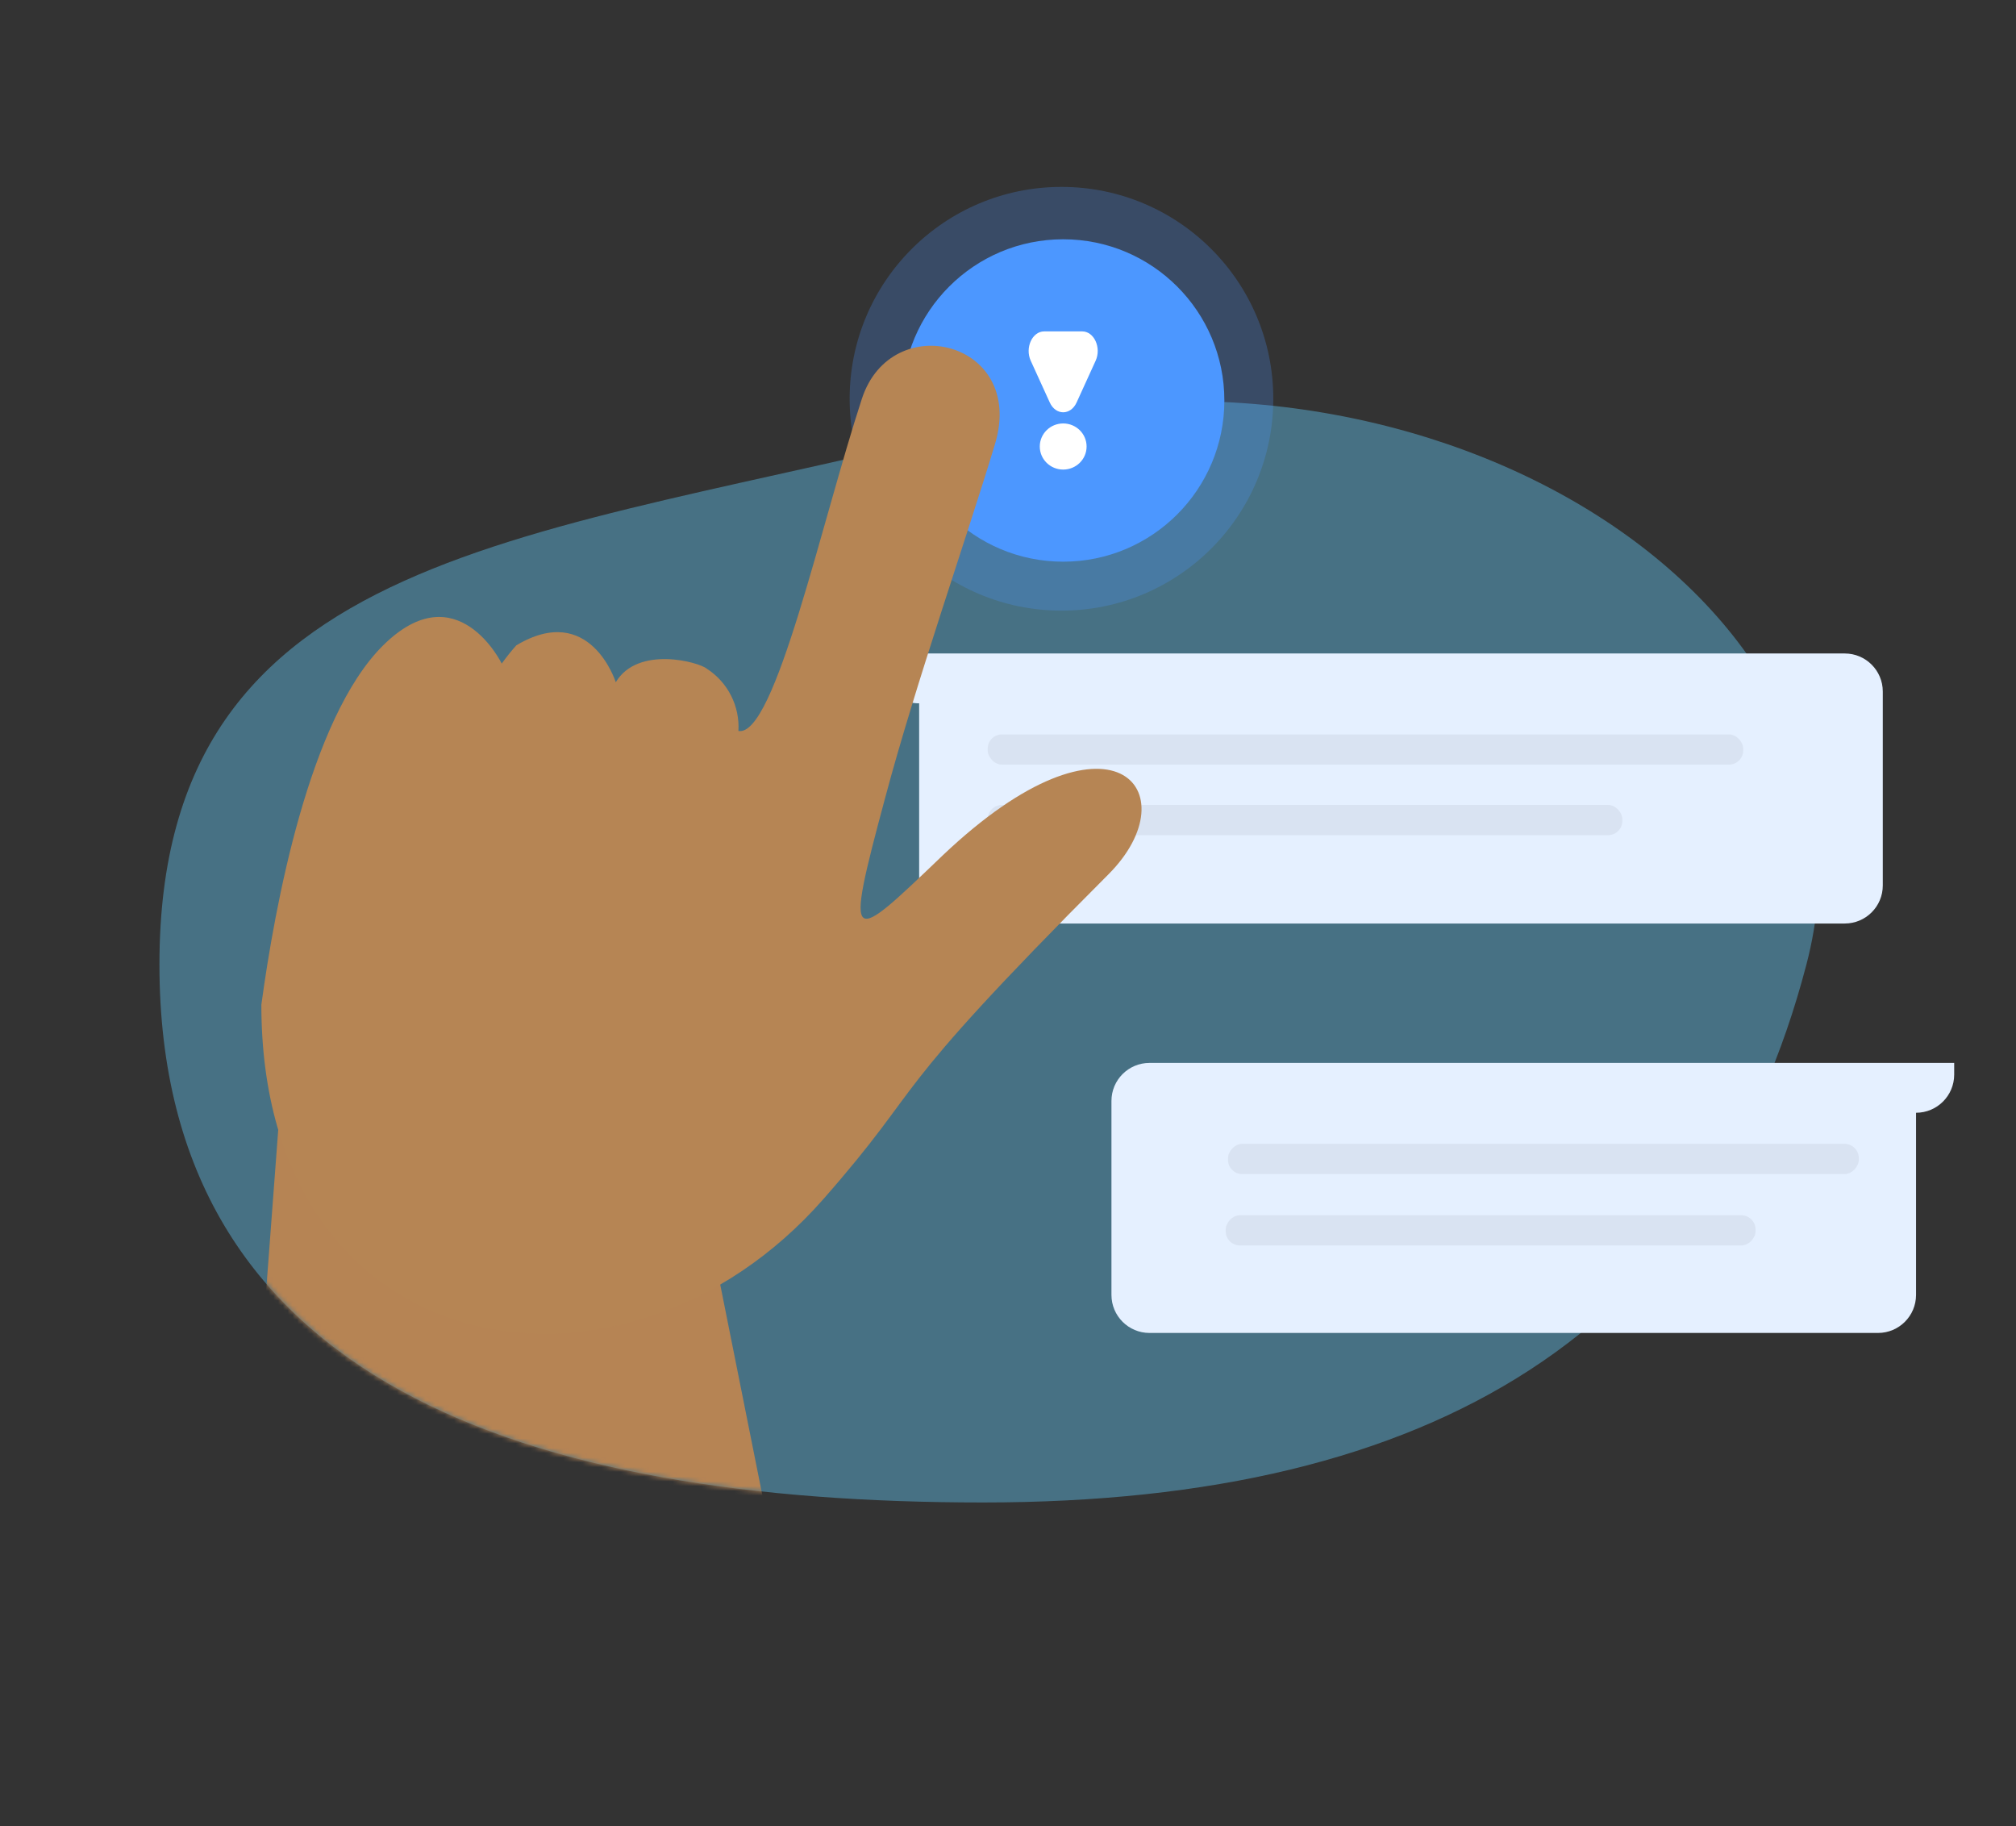
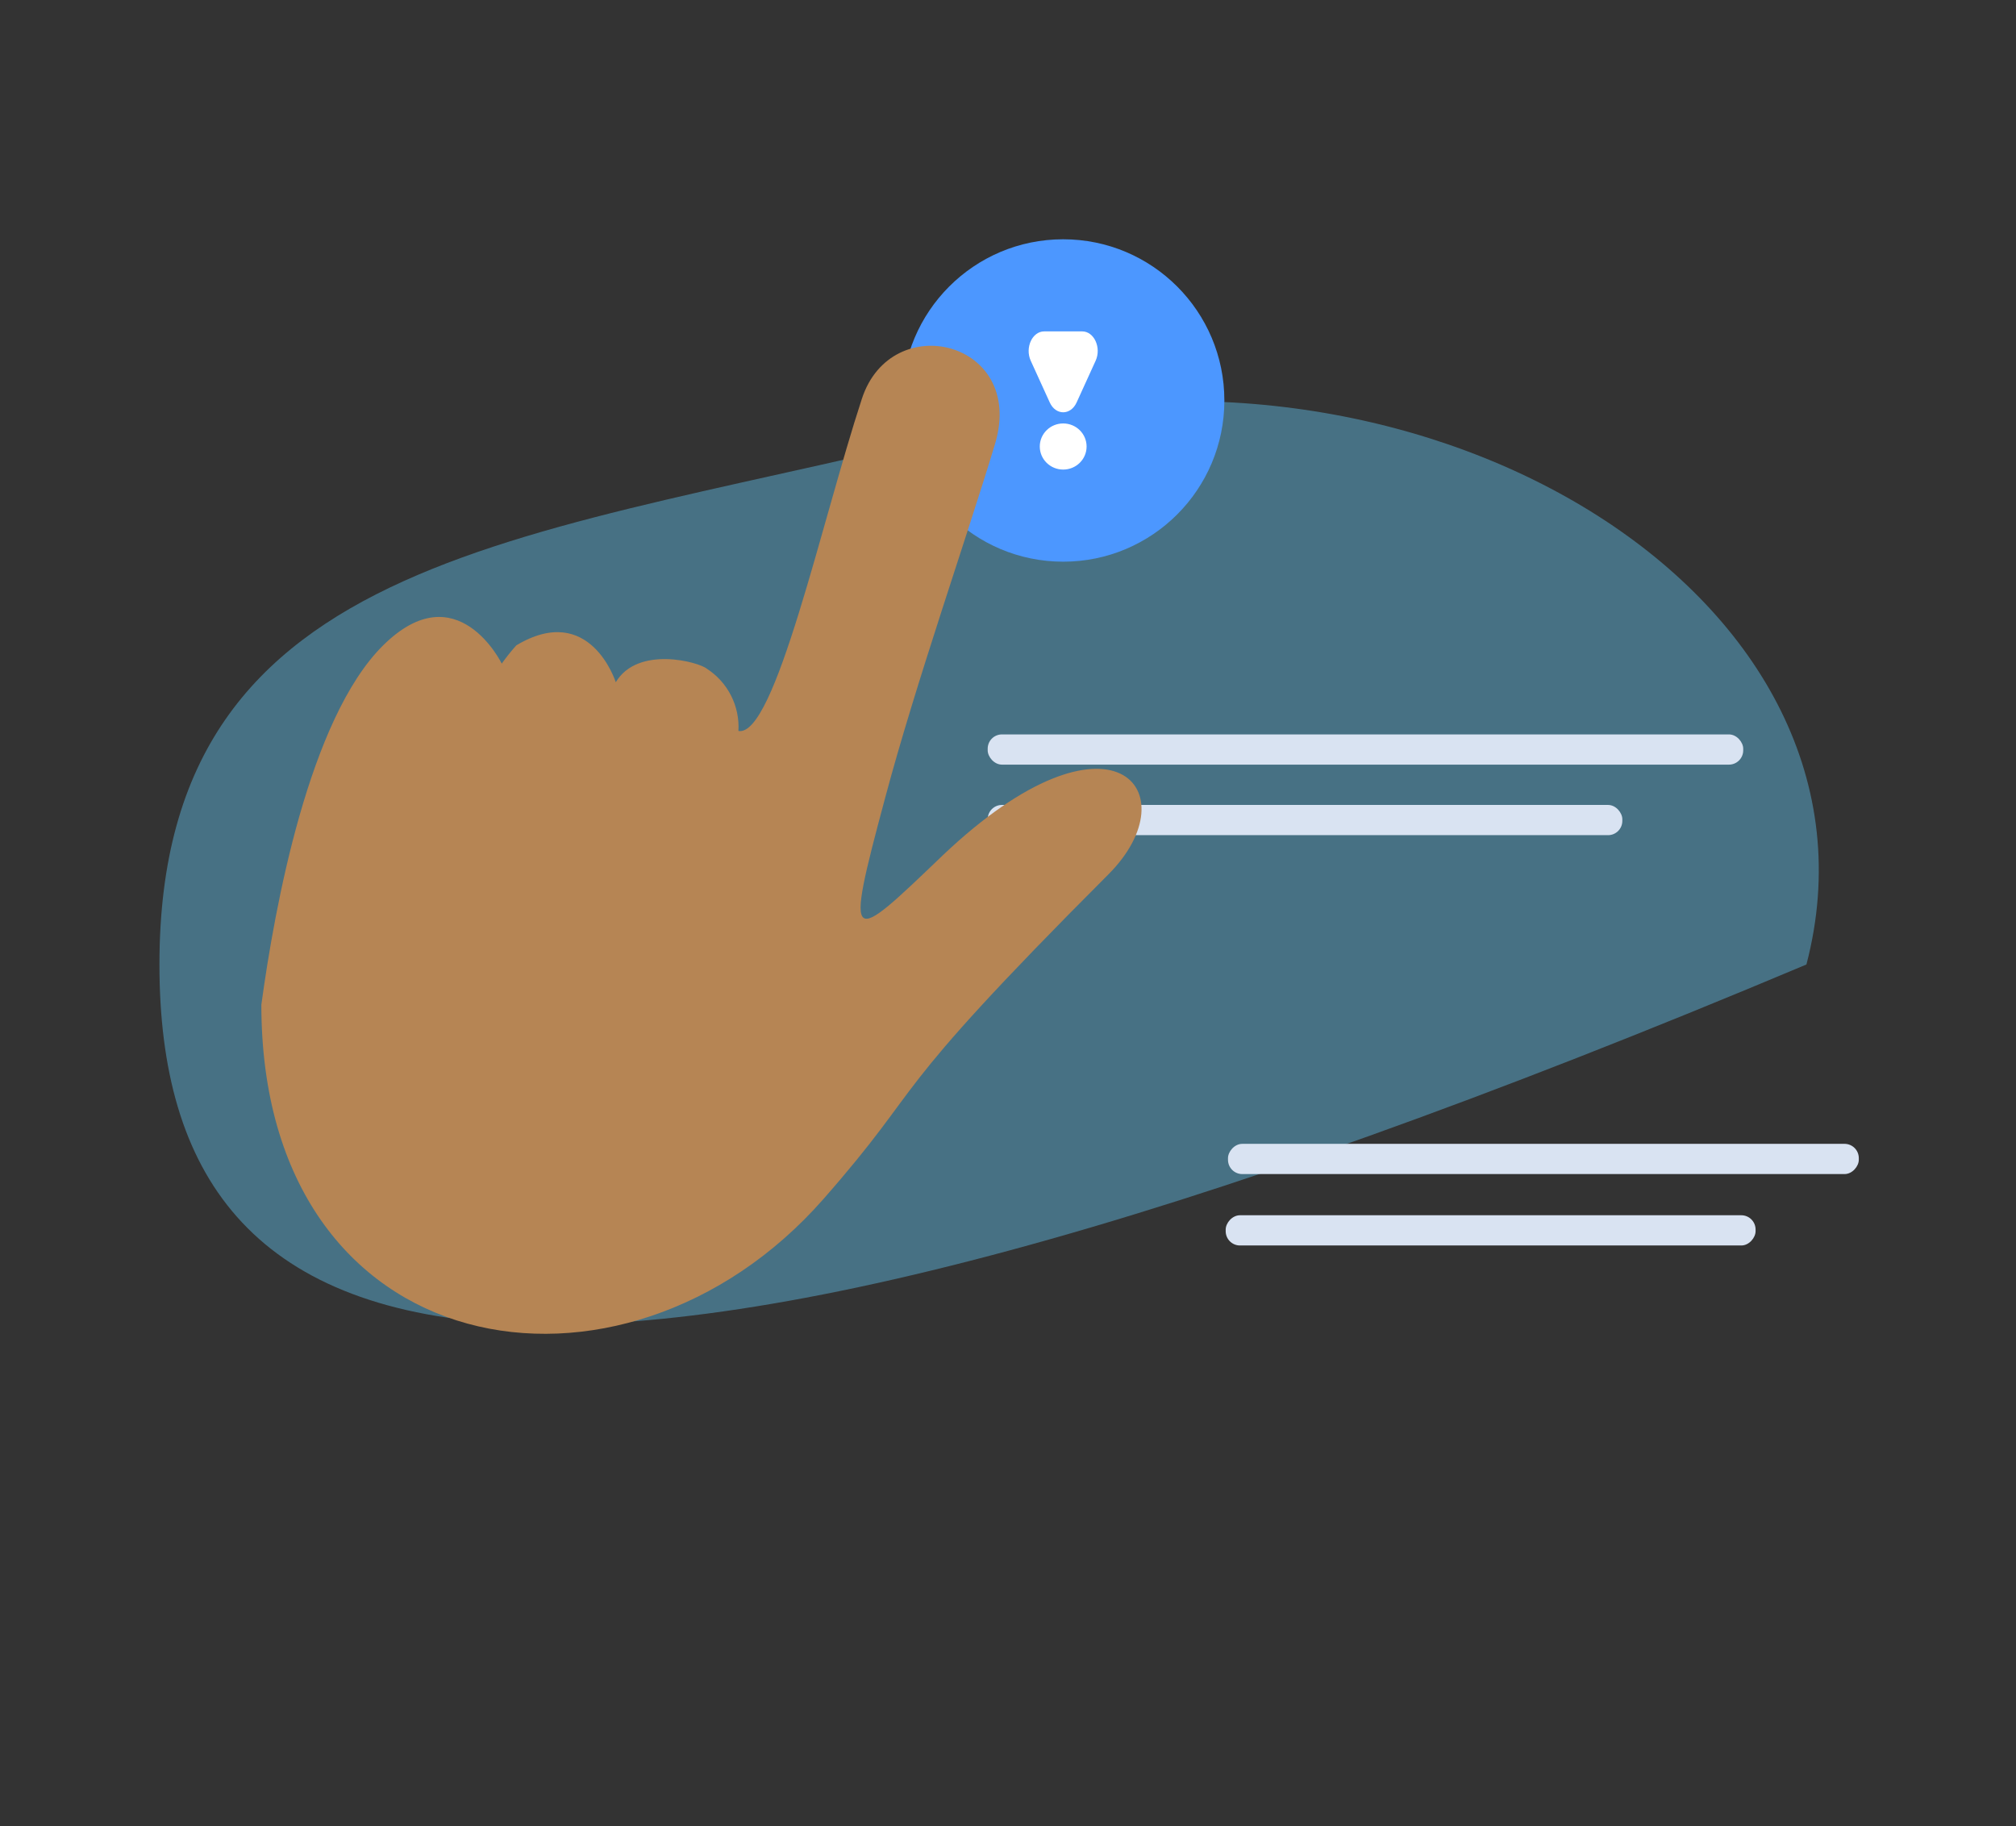
<svg xmlns="http://www.w3.org/2000/svg" width="424" height="384" viewBox="0 0 424 384" fill="none">
  <rect x="0" y="0" width="424" height="384" fill="#333333" stroke="none" />
-   <path opacity="0.5" d="M379.922 202.815C359.9 279.401 302.38 315.942 206.728 315.942C111.075 315.942 33.533 290.914 33.533 202.815C33.533 114.716 112.622 113.715 206.728 89.688C300.833 65.661 399.945 126.229 379.922 202.815Z" fill="#5CB1D6" />
-   <circle cx="223.246" cy="83.853" r="44.55" fill="#4C97FF" fill-opacity="0.25" />
+   <path opacity="0.5" d="M379.922 202.815C111.075 315.942 33.533 290.914 33.533 202.815C33.533 114.716 112.622 113.715 206.728 89.688C300.833 65.661 399.945 126.229 379.922 202.815Z" fill="#5CB1D6" />
  <circle cx="223.607" cy="84.214" r="33.898" fill="#4C97FF" />
  <path fill-rule="evenodd" clip-rule="evenodd" d="M223.607 89.044C220.887 89.044 218.684 91.213 218.684 93.893C218.684 96.573 220.887 98.742 223.607 98.742C226.328 98.742 228.53 96.573 228.53 93.893C228.53 91.213 226.328 89.044 223.607 89.044M226.433 84.626C225.181 87.388 222.033 87.388 220.781 84.626L216.783 75.858C215.531 73.115 217.1 69.686 219.609 69.686H227.605C230.114 69.686 231.683 73.115 230.431 75.858L226.433 84.626Z" fill="white" />
-   <path fill-rule="evenodd" clip-rule="evenodd" d="M193.312 137.414H183.702V138.287C183.702 143.594 188.004 147.897 193.312 147.897V137.414ZM387.983 137.415H193.312V186.198C193.312 190.616 196.894 194.198 201.312 194.198H387.983C392.402 194.198 395.983 190.616 395.983 186.198V145.415C395.983 140.996 392.402 137.415 387.983 137.415Z" fill="#E5F0FF" />
  <rect x="207.729" y="154.433" width="158.899" height="6.356" rx="3" fill="#D9E3F2" />
  <rect x="207.729" y="169.264" width="133.475" height="6.356" rx="3" fill="#D9E3F2" />
-   <path fill-rule="evenodd" clip-rule="evenodd" d="M402.977 223.51H411V225.97C411 230.401 407.408 233.993 402.977 233.993V223.51ZM241.758 223.512H402.977V272.295C402.977 276.713 399.395 280.295 394.977 280.295H241.758C237.34 280.295 233.758 276.713 233.758 272.295V231.512C233.758 227.093 237.34 223.512 241.758 223.512Z" fill="#E5F0FF" />
  <rect width="132.671" height="6.356" rx="3" transform="matrix(-1 0 0 1 390.939 240.53)" fill="#D9E3F2" />
  <rect width="111.444" height="6.356" rx="3" transform="matrix(-1 0 0 1 369.229 255.546)" fill="#D9E3F2" />
  <mask id="mask0" style="mask-type:alpha" maskUnits="userSpaceOnUse" x="33" y="84" width="350" height="232">
    <path d="M379.922 202.815C359.9 279.401 302.38 315.942 206.728 315.942C111.075 315.942 33.533 290.914 33.533 202.815C33.533 114.716 112.622 113.715 206.728 89.688C300.833 65.661 399.945 126.229 379.922 202.815Z" fill="#C4C4C4" />
  </mask>
  <g mask="url(#mask0)">
-     <path d="M52.054 323.623L60.063 217.003L147.661 251.041L162.177 323.623H52.054Z" fill="#B68454" />
-   </g>
+     </g>
  <path d="M54.967 211.279C54.967 287.58 131.057 300.141 173.185 252.132C195.742 226.435 184.479 232.55 233.089 183.894C250.624 166.368 233.801 146.15 198.264 179.875C178.601 198.717 177.501 199.995 186.149 167.825C192.565 143.73 203.555 112.379 209.293 93.283C215.73 71.707 187.531 64.769 181.276 83.83C172.756 109.809 162.967 155.106 155.303 153.706C155.454 151.133 154.919 148.567 153.753 146.268C152.587 143.97 150.831 142.022 148.666 140.624C147.054 139.235 134.171 135.666 129.507 143.462C129.507 143.462 124.134 126.399 108.588 135.708C107.497 136.928 106.474 138.208 105.524 139.541C105.524 139.541 96.145 120.313 80.585 135.705C65.026 151.098 57.789 190.56 54.967 211.279Z" fill="#B68554" />
</svg>